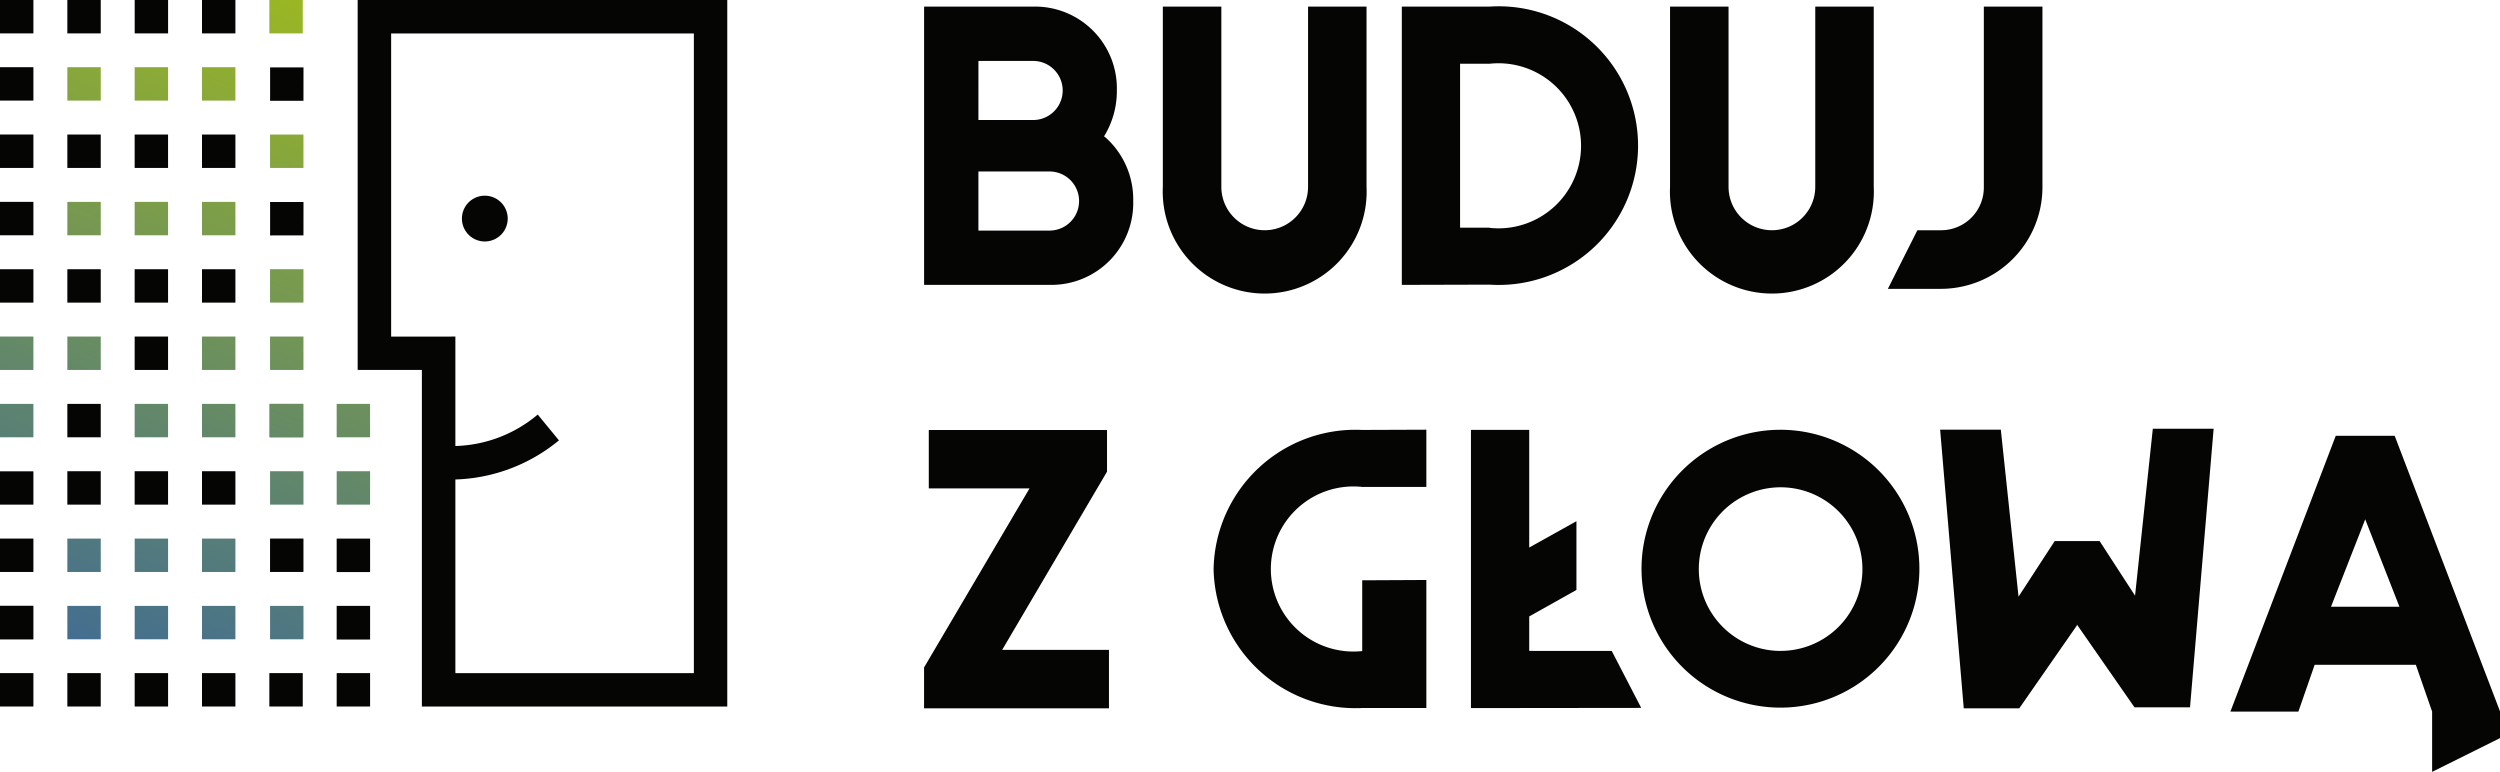
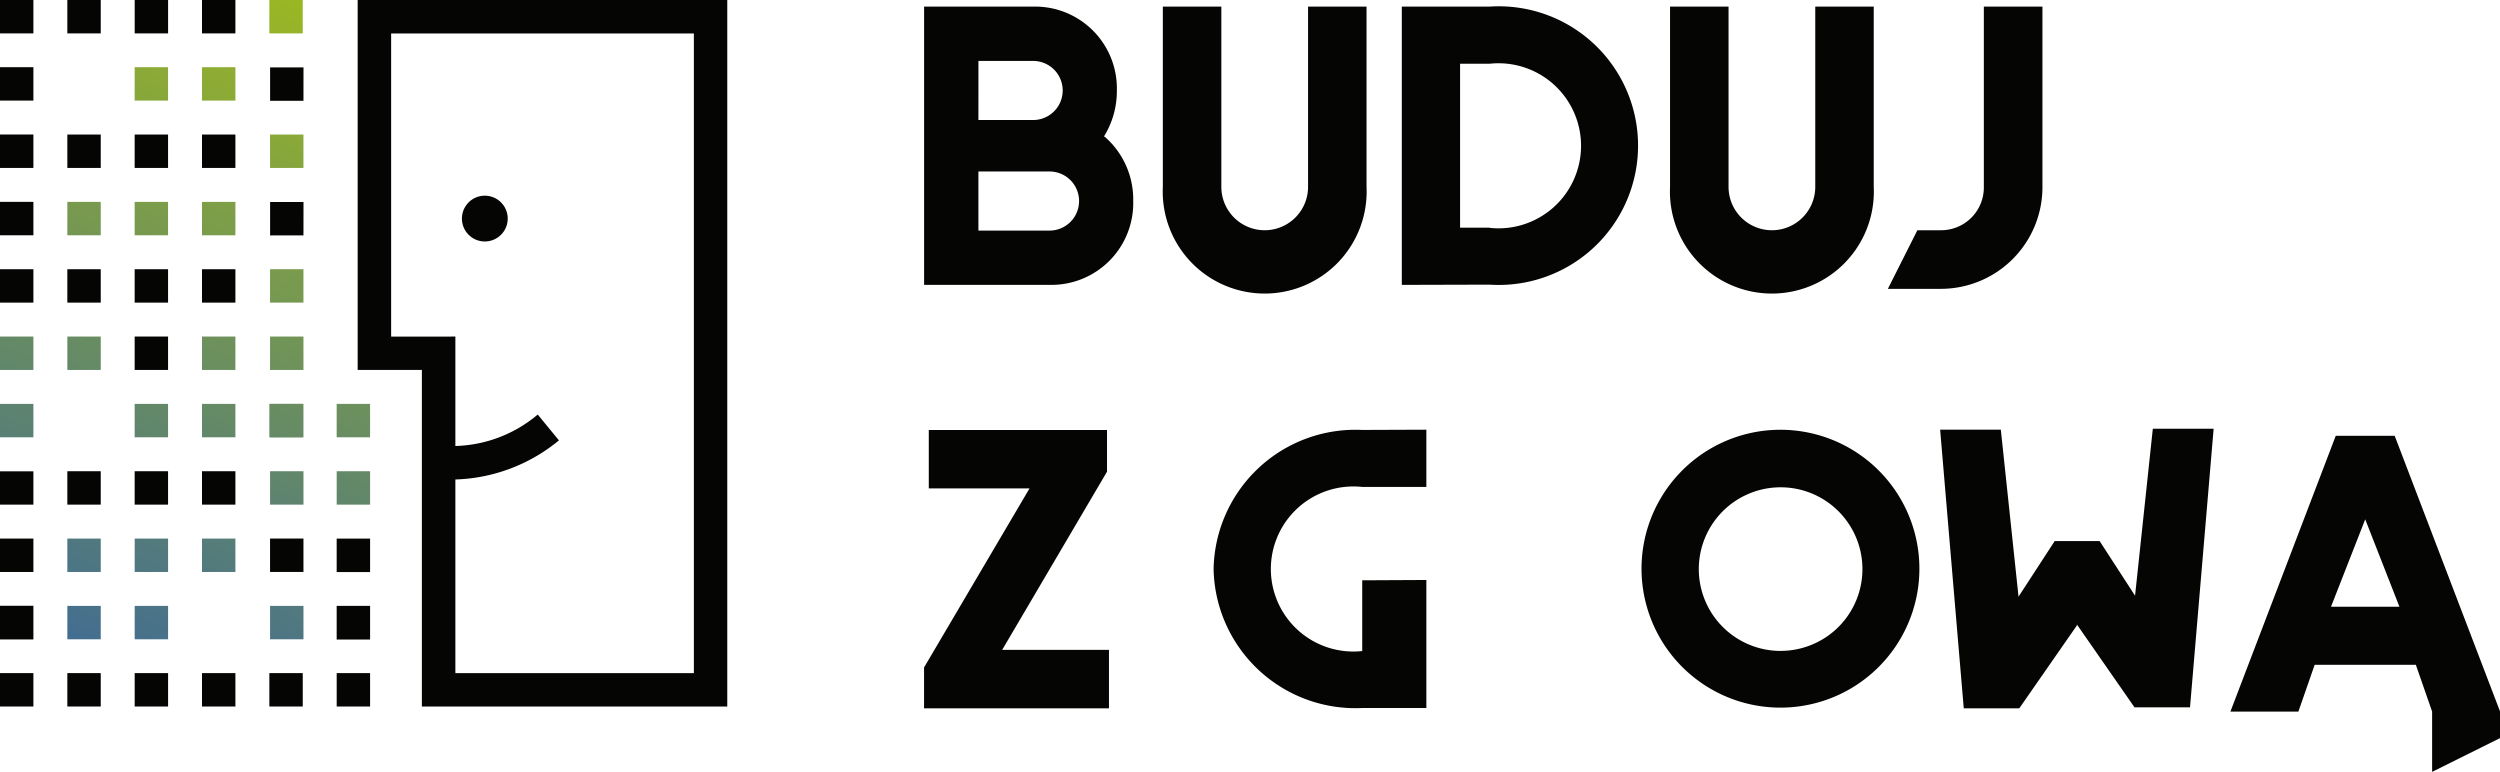
<svg xmlns="http://www.w3.org/2000/svg" xmlns:xlink="http://www.w3.org/1999/xlink" width="102.981" height="31.795" viewBox="0 0 102.981 31.795">
  <defs>
    <linearGradient id="linear-gradient" x1="3.895" y1="-8.387" x2="-6.056" y2="17.662" gradientUnits="objectBoundingBox">
      <stop offset="0" stop-color="#afc80a" />
      <stop offset="1" stop-color="#38649e" />
    </linearGradient>
    <linearGradient id="linear-gradient-2" x1="5.239" y1="-11.905" x2="-4.712" y2="14.144" xlink:href="#linear-gradient" />
    <linearGradient id="linear-gradient-3" x1="3.638" y1="-7.716" x2="-6.313" y2="18.334" xlink:href="#linear-gradient" />
    <linearGradient id="linear-gradient-4" x1="4.982" y1="-11.233" x2="-4.969" y2="14.816" xlink:href="#linear-gradient" />
    <linearGradient id="linear-gradient-5" x1="3.382" y1="-7.044" x2="-6.569" y2="19.006" xlink:href="#linear-gradient" />
    <linearGradient id="linear-gradient-6" x1="4.726" y1="-10.562" x2="-5.226" y2="15.488" xlink:href="#linear-gradient" />
    <linearGradient id="linear-gradient-7" x1="3.794" y1="-8.124" x2="-6.156" y2="17.927" xlink:href="#linear-gradient" />
    <linearGradient id="linear-gradient-8" x1="7.511" y1="-17.855" x2="-2.44" y2="8.197" xlink:href="#linear-gradient" />
    <linearGradient id="linear-gradient-9" x1="6.839" y1="-16.096" x2="-3.111" y2="9.956" xlink:href="#linear-gradient" />
    <linearGradient id="linear-gradient-10" x1="6.481" y1="-15.161" x2="-3.469" y2="10.891" xlink:href="#linear-gradient" />
    <linearGradient id="linear-gradient-11" x1="6.228" y1="-14.496" x2="-3.723" y2="11.556" xlink:href="#linear-gradient" />
    <linearGradient id="linear-gradient-12" x1="5.81" y1="-13.402" x2="-4.141" y2="12.65" xlink:href="#linear-gradient" />
    <linearGradient id="linear-gradient-13" x1="6.485" y1="-15.166" x2="-3.466" y2="10.883" xlink:href="#linear-gradient" />
    <linearGradient id="linear-gradient-14" x1="6.583" y1="-15.423" x2="-3.368" y2="10.627" xlink:href="#linear-gradient" />
    <linearGradient id="linear-gradient-15" x1="6.998" y1="-16.51" x2="-2.953" y2="9.54" xlink:href="#linear-gradient" />
    <linearGradient id="linear-gradient-16" x1="6.069" y1="-14.079" x2="-3.882" y2="11.97" xlink:href="#linear-gradient" />
    <linearGradient id="linear-gradient-17" x1="6.741" y1="-15.838" x2="-3.21" y2="10.211" xlink:href="#linear-gradient" />
    <linearGradient id="linear-gradient-18" x1="6.899" y1="-16.255" x2="-3.051" y2="9.797" xlink:href="#linear-gradient" />
    <linearGradient id="linear-gradient-19" x1="8.598" y1="-20.7" x2="-1.353" y2="5.35" xlink:href="#linear-gradient" />
    <linearGradient id="linear-gradient-20" x1="9.27" y1="-22.458" x2="-0.681" y2="3.591" xlink:href="#linear-gradient" />
    <linearGradient id="linear-gradient-21" x1="8.342" y1="-20.028" x2="-1.609" y2="6.022" xlink:href="#linear-gradient" />
    <linearGradient id="linear-gradient-22" x1="9.014" y1="-21.787" x2="-0.937" y2="4.263" xlink:href="#linear-gradient" />
    <linearGradient id="linear-gradient-23" x1="8.085" y1="-19.356" x2="-1.866" y2="6.694" xlink:href="#linear-gradient" />
    <linearGradient id="linear-gradient-24" x1="8.757" y1="-21.115" x2="-1.194" y2="4.935" xlink:href="#linear-gradient" />
    <linearGradient id="linear-gradient-25" x1="7.154" y1="-16.918" x2="-2.797" y2="9.131" xlink:href="#linear-gradient" />
    <linearGradient id="linear-gradient-26" x1="8.498" y1="-20.436" x2="-1.453" y2="5.614" xlink:href="#linear-gradient" />
    <linearGradient id="linear-gradient-27" x1="5.138" y1="-11.643" x2="-4.813" y2="14.409" xlink:href="#linear-gradient" />
    <linearGradient id="linear-gradient-28" x1="2.454" y1="-4.616" x2="-7.497" y2="21.433" xlink:href="#linear-gradient" />
  </defs>
  <g id="logo" transform="translate(-227.291 -580.384)">
    <g id="Group_491" data-name="Group 491" transform="translate(265.357 580.656)">
      <path id="Path_532" data-name="Path 532" d="M345.291,586.55a.235.235,0,0,0-.048-.028,3.55,3.55,0,0,0,.53-1.9,3.37,3.37,0,0,0-3.448-3.448h-4.492v11.462H343a3.37,3.37,0,0,0,3.447-3.448A3.425,3.425,0,0,0,345.291,586.55Zm-5.22-3.138h2.254a1.217,1.217,0,0,1,0,2.434H340.07ZM343,590.4H340.07v-2.434H343a1.217,1.217,0,1,1,0,2.434Z" transform="translate(-337.833 -581.174)" fill="#050504" />
      <path id="Path_533" data-name="Path 533" d="M398.593,581.175v0h-1.215v0h-2.4v11.462l3.614-.01a5.739,5.739,0,1,0,0-11.453Zm0,9.106h-1.215v-6.753l1.215,0v0a3.4,3.4,0,1,1,0,6.76Z" transform="translate(-375.3 -581.174)" fill="#050504" />
      <path id="Path_534" data-name="Path 534" d="M372.375,588.6a1.786,1.786,0,0,1-3.572,0v-7.427h-2.41V588.6a4.2,4.2,0,1,0,8.391,0v-7.427h-2.409Z" transform="translate(-356.559 -581.174)" fill="#050504" />
      <path id="Path_535" data-name="Path 535" d="M433.046,588.6a1.786,1.786,0,0,1-3.572,0v-7.427h-2.41V588.6a4.2,4.2,0,1,0,8.391,0v-7.427h-2.409Z" transform="translate(-396.337 -581.174)" fill="#050504" />
      <path id="Path_536" data-name="Path 536" d="M457.073,581.175V588.6a1.761,1.761,0,0,1-1.786,1.786h-.952L453.12,592.8h2.167a4.186,4.186,0,0,0,4.2-4.2v-7.427Z" transform="translate(-413.42 -581.174)" fill="#050504" />
    </g>
    <g id="Group_496" data-name="Group 496" transform="translate(227.291 580.384)">
-       <rect id="Rectangle_94" data-name="Rectangle 94" width="1.376" height="1.376" transform="translate(2.774 2.768)" fill="url(#linear-gradient)" />
      <rect id="Rectangle_95" data-name="Rectangle 95" width="1.376" height="1.376" transform="translate(2.774 8.316)" fill="url(#linear-gradient-2)" />
      <rect id="Rectangle_96" data-name="Rectangle 96" width="1.376" height="1.376" transform="translate(5.547 2.768)" fill="url(#linear-gradient-3)" />
      <rect id="Rectangle_97" data-name="Rectangle 97" width="1.376" height="1.376" transform="translate(5.547 8.316)" fill="url(#linear-gradient-4)" />
      <rect id="Rectangle_98" data-name="Rectangle 98" width="1.376" height="1.376" transform="translate(8.321 2.768)" fill="url(#linear-gradient-5)" />
      <rect id="Rectangle_99" data-name="Rectangle 99" width="1.376" height="1.376" transform="translate(8.321 8.316)" fill="url(#linear-gradient-6)" />
      <rect id="Rectangle_100" data-name="Rectangle 100" width="1.376" height="1.376" transform="translate(11.124 5.542)" fill="url(#linear-gradient-7)" />
      <g id="Group_493" data-name="Group 493" transform="translate(0 13.863)">
        <rect id="Rectangle_101" data-name="Rectangle 101" width="1.376" height="1.376" transform="translate(0 2.774)" fill="url(#linear-gradient-8)" />
        <rect id="Rectangle_102" data-name="Rectangle 102" width="1.376" height="1.376" fill="url(#linear-gradient-9)" />
        <rect id="Rectangle_103" data-name="Rectangle 103" width="1.376" height="1.376" transform="translate(11.124 2.774)" fill="url(#linear-gradient-10)" />
        <rect id="Rectangle_104" data-name="Rectangle 104" width="1.376" height="1.376" transform="translate(13.868 2.774)" fill="url(#linear-gradient-11)" />
        <rect id="Rectangle_105" data-name="Rectangle 105" width="1.376" height="1.376" transform="translate(11.124)" fill="url(#linear-gradient-12)" />
        <g id="Group_492" data-name="Group 492" transform="translate(11.095 2.774)">
          <rect id="Rectangle_106" data-name="Rectangle 106" width="1.376" height="1.376" fill="url(#linear-gradient-13)" />
        </g>
        <rect id="Rectangle_107" data-name="Rectangle 107" width="1.376" height="1.376" transform="translate(2.774)" fill="url(#linear-gradient-14)" />
        <rect id="Rectangle_108" data-name="Rectangle 108" width="1.376" height="1.376" transform="translate(5.547 2.774)" fill="url(#linear-gradient-15)" />
        <rect id="Rectangle_109" data-name="Rectangle 109" width="1.376" height="1.376" transform="translate(8.321)" fill="url(#linear-gradient-16)" />
        <rect id="Rectangle_110" data-name="Rectangle 110" width="1.376" height="1.376" transform="translate(8.321 2.774)" fill="url(#linear-gradient-17)" />
      </g>
      <g id="Group_494" data-name="Group 494" transform="translate(2.774 19.411)">
        <rect id="Rectangle_111" data-name="Rectangle 111" width="1.376" height="1.376" transform="translate(11.095)" fill="url(#linear-gradient-18)" />
        <rect id="Rectangle_112" data-name="Rectangle 112" width="1.376" height="1.376" transform="translate(0 2.774)" fill="url(#linear-gradient-19)" />
        <rect id="Rectangle_113" data-name="Rectangle 113" width="1.376" height="1.376" transform="translate(0 5.547)" fill="url(#linear-gradient-20)" />
        <rect id="Rectangle_114" data-name="Rectangle 114" width="1.376" height="1.376" transform="translate(2.774 2.774)" fill="url(#linear-gradient-21)" />
        <rect id="Rectangle_115" data-name="Rectangle 115" width="1.376" height="1.376" transform="translate(2.774 5.547)" fill="url(#linear-gradient-22)" />
        <rect id="Rectangle_116" data-name="Rectangle 116" width="1.376" height="1.376" transform="translate(5.547 2.774)" fill="url(#linear-gradient-23)" />
-         <rect id="Rectangle_117" data-name="Rectangle 117" width="1.376" height="1.376" transform="translate(5.547 5.547)" fill="url(#linear-gradient-24)" />
        <rect id="Rectangle_118" data-name="Rectangle 118" width="1.376" height="1.376" transform="translate(8.351)" fill="url(#linear-gradient-25)" />
        <rect id="Rectangle_119" data-name="Rectangle 119" width="1.376" height="1.376" transform="translate(8.351 5.547)" fill="url(#linear-gradient-26)" />
      </g>
      <g id="Group_495" data-name="Group 495" transform="translate(11.095)">
        <rect id="Rectangle_120" data-name="Rectangle 120" width="1.376" height="1.376" transform="translate(0.029 11.089)" fill="url(#linear-gradient-27)" />
        <rect id="Rectangle_121" data-name="Rectangle 121" width="1.376" height="1.376" fill="url(#linear-gradient-28)" />
      </g>
    </g>
    <g id="Group_502" data-name="Group 502" transform="translate(227.291 580.384)">
      <g id="Group_497" data-name="Group 497" transform="translate(14.733 0)">
        <path id="Path_537" data-name="Path 537" d="M285.3,609.487H272.72V595.623h-2.645V580.384H285.3Zm-11.2-1.376h9.824v-26.35h-12.47v12.487H274.1Z" transform="translate(-270.075 -580.384)" fill="#050504" />
        <path id="Path_538" data-name="Path 538" d="M283.491,603.793h0a.943.943,0,1,0,0,1.886h0a.943.943,0,1,0,0-1.886Z" transform="translate(-278.253 -595.732)" fill="#050504" />
        <path id="Path_539" data-name="Path 539" d="M280.528,632.649a3.829,3.829,0,0,1-.43-.02l.163-1.366-.082.683.078-.683a5.49,5.49,0,0,0,3.808-1.292l.873,1.064A7.032,7.032,0,0,1,280.528,632.649Z" transform="translate(-276.647 -612.895)" fill="#050504" />
      </g>
      <rect id="Rectangle_122" data-name="Rectangle 122" width="1.376" height="1.376" transform="translate(2.774 5.542)" fill="#050504" />
      <rect id="Rectangle_123" data-name="Rectangle 123" width="1.376" height="1.376" transform="translate(2.774 11.09)" fill="#050504" />
-       <rect id="Rectangle_124" data-name="Rectangle 124" width="1.376" height="1.376" transform="translate(2.774 16.637)" fill="#050504" />
      <rect id="Rectangle_125" data-name="Rectangle 125" width="1.376" height="1.376" transform="translate(2.774 19.411)" fill="#050504" />
      <rect id="Rectangle_126" data-name="Rectangle 126" width="1.376" height="1.376" transform="translate(5.547 5.542)" fill="#050504" />
      <rect id="Rectangle_127" data-name="Rectangle 127" width="1.376" height="1.376" transform="translate(5.547 11.09)" fill="#050504" />
      <rect id="Rectangle_128" data-name="Rectangle 128" width="1.376" height="1.376" transform="translate(5.547 13.863)" fill="#050504" />
      <rect id="Rectangle_129" data-name="Rectangle 129" width="1.376" height="1.376" transform="translate(5.547 19.411)" fill="#050504" />
      <rect id="Rectangle_130" data-name="Rectangle 130" width="1.376" height="1.376" transform="translate(8.321 5.542)" fill="#050504" />
      <rect id="Rectangle_131" data-name="Rectangle 131" width="1.376" height="1.376" transform="translate(8.321 11.09)" fill="#050504" />
      <rect id="Rectangle_132" data-name="Rectangle 132" width="1.376" height="1.376" transform="translate(8.321 19.411)" fill="#050504" />
      <rect id="Rectangle_133" data-name="Rectangle 133" width="1.376" height="1.376" transform="translate(11.124 22.184)" fill="#050504" />
      <path id="Path_540" data-name="Path 540" d="M228.667,606.725h-1.376v-1.387h1.376Zm0-2.779h-1.376v-1.376h1.376Zm0-2.774h-1.376V599.8h1.376Zm0-8.321h-1.376v-1.376h1.376Zm0-2.774h-1.376V588.7h1.376Zm0-2.774h-1.376v-1.377h1.376Zm0-2.774h-1.376v-1.376h1.376Zm-1.376-2.768v-1.377h1.376v1.377Zm2.774,0v-1.377h1.376v1.377Zm2.774,0v-1.377h1.376v1.377Z" transform="translate(-227.291 -580.385)" fill="#050504" />
      <path id="Path_541" data-name="Path 541" d="M263.719,612h-1.377v-1.387h1.377Zm0-2.779h-1.377V607.84h1.377Zm-2.745-13.868H259.6v-1.376h1.376Zm0-5.547H259.6v-1.376h1.376Z" transform="translate(-248.474 -585.655)" fill="#050504" />
      <g id="Group_498" data-name="Group 498" transform="translate(8.321)">
        <rect id="Rectangle_134" data-name="Rectangle 134" width="1.376" height="1.376" fill="#050504" />
      </g>
      <g id="Group_501" data-name="Group 501" transform="translate(0 27.727)">
        <rect id="Rectangle_135" data-name="Rectangle 135" width="1.376" height="1.376" fill="#050504" />
        <g id="Group_499" data-name="Group 499" transform="translate(2.774)">
          <rect id="Rectangle_136" data-name="Rectangle 136" width="1.376" height="1.376" fill="#050504" />
          <rect id="Rectangle_137" data-name="Rectangle 137" width="1.376" height="1.376" transform="translate(2.774)" fill="#050504" />
        </g>
        <rect id="Rectangle_138" data-name="Rectangle 138" width="1.376" height="1.376" transform="translate(11.095)" fill="#050504" />
        <g id="Group_500" data-name="Group 500" transform="translate(8.321)">
          <rect id="Rectangle_139" data-name="Rectangle 139" width="1.376" height="1.376" fill="#050504" />
        </g>
        <rect id="Rectangle_140" data-name="Rectangle 140" width="1.376" height="1.376" transform="translate(13.869)" fill="#050504" />
      </g>
    </g>
    <g id="Group_503" data-name="Group 503" transform="translate(265.355 598.044)">
-       <path id="Path_542" data-name="Path 542" d="M405.647,640.906v-1.42l1.945-1.091v-2.832l-1.945,1.085V631.8h-2.4v11.462l7.014-.008-1.215-2.346Z" transform="translate(-380.719 -631.754)" fill="#050504" />
      <path id="Path_543" data-name="Path 543" d="M429.347,631.791a5.723,5.723,0,1,0,4.052,1.676A5.728,5.728,0,0,0,429.347,631.791Zm0,9.11a3.37,3.37,0,1,1,2.395-.987A3.382,3.382,0,0,1,429.347,640.9Z" transform="translate(-394.075 -631.748)" fill="#050504" />
      <path id="Path_544" data-name="Path 544" d="M372.46,637.527a5.845,5.845,0,0,0,6.122,5.726h2.642v-5.274l-2.642.013v2.915a3.4,3.4,0,1,1,0-6.761l2.642,0v-2.358l-2.642.01A5.845,5.845,0,0,0,372.46,637.527Z" transform="translate(-360.533 -631.748)" fill="#050504" />
      <path id="Path_545" data-name="Path 545" d="M467.392,638.545l-1.459-2.249h-1.852l-1.489,2.289-.729-6.878h-2.5l.973,11.477h2.287l2.373-3.413v-.04l2.373,3.413h2.287l.973-11.477h-2.505Z" transform="translate(-417.508 -631.667)" fill="#050504" />
      <path id="Path_546" data-name="Path 546" d="M500.859,632.514h-2.428l-4.339,11.36h2.8l.67-1.926h4.169l.67,1.926h0v2.483l2.8-1.392v-1.091Zm-2.623,7.04,1.409-3.6,1.409,3.6Z" transform="translate(-440.28 -632.222)" fill="#050504" />
      <path id="Path_547" data-name="Path 547" d="M345.362,633.536v-1.717H338.02v2.406h4.15l-4.345,7.376v1.683h7.617v-2.406h-4.4Z" transform="translate(-337.825 -631.767)" fill="#050504" />
    </g>
  </g>
</svg>